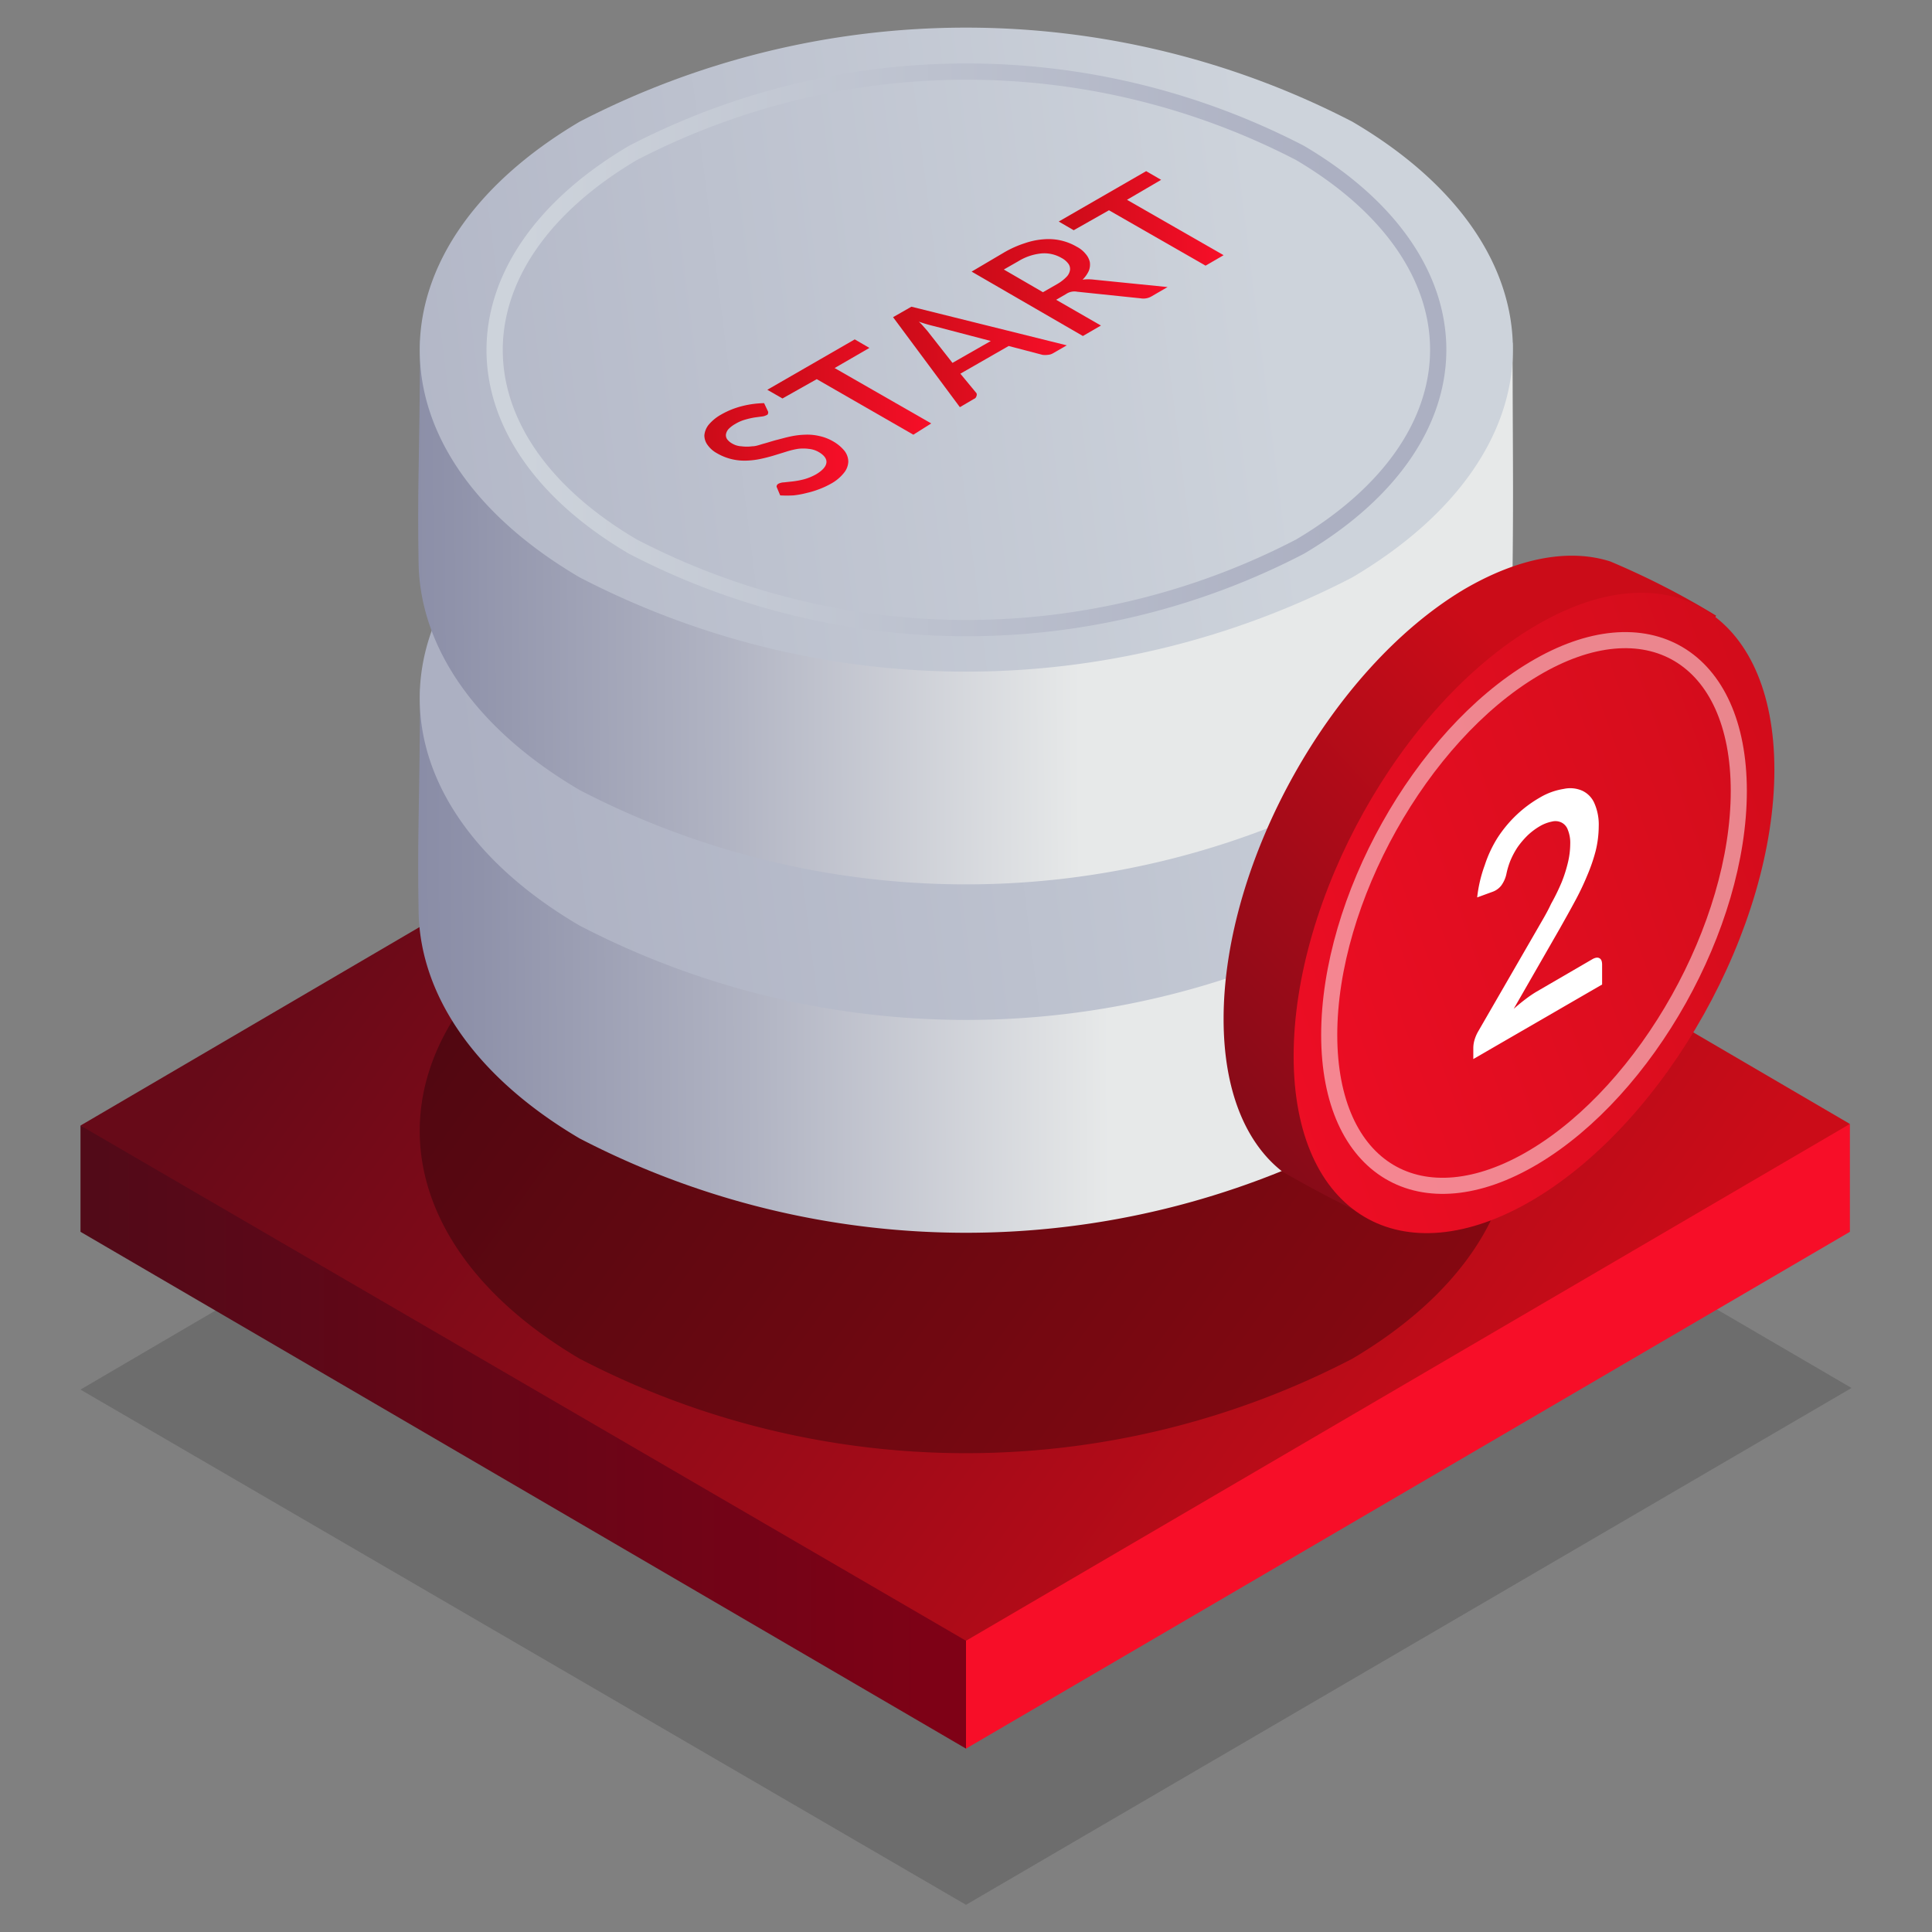
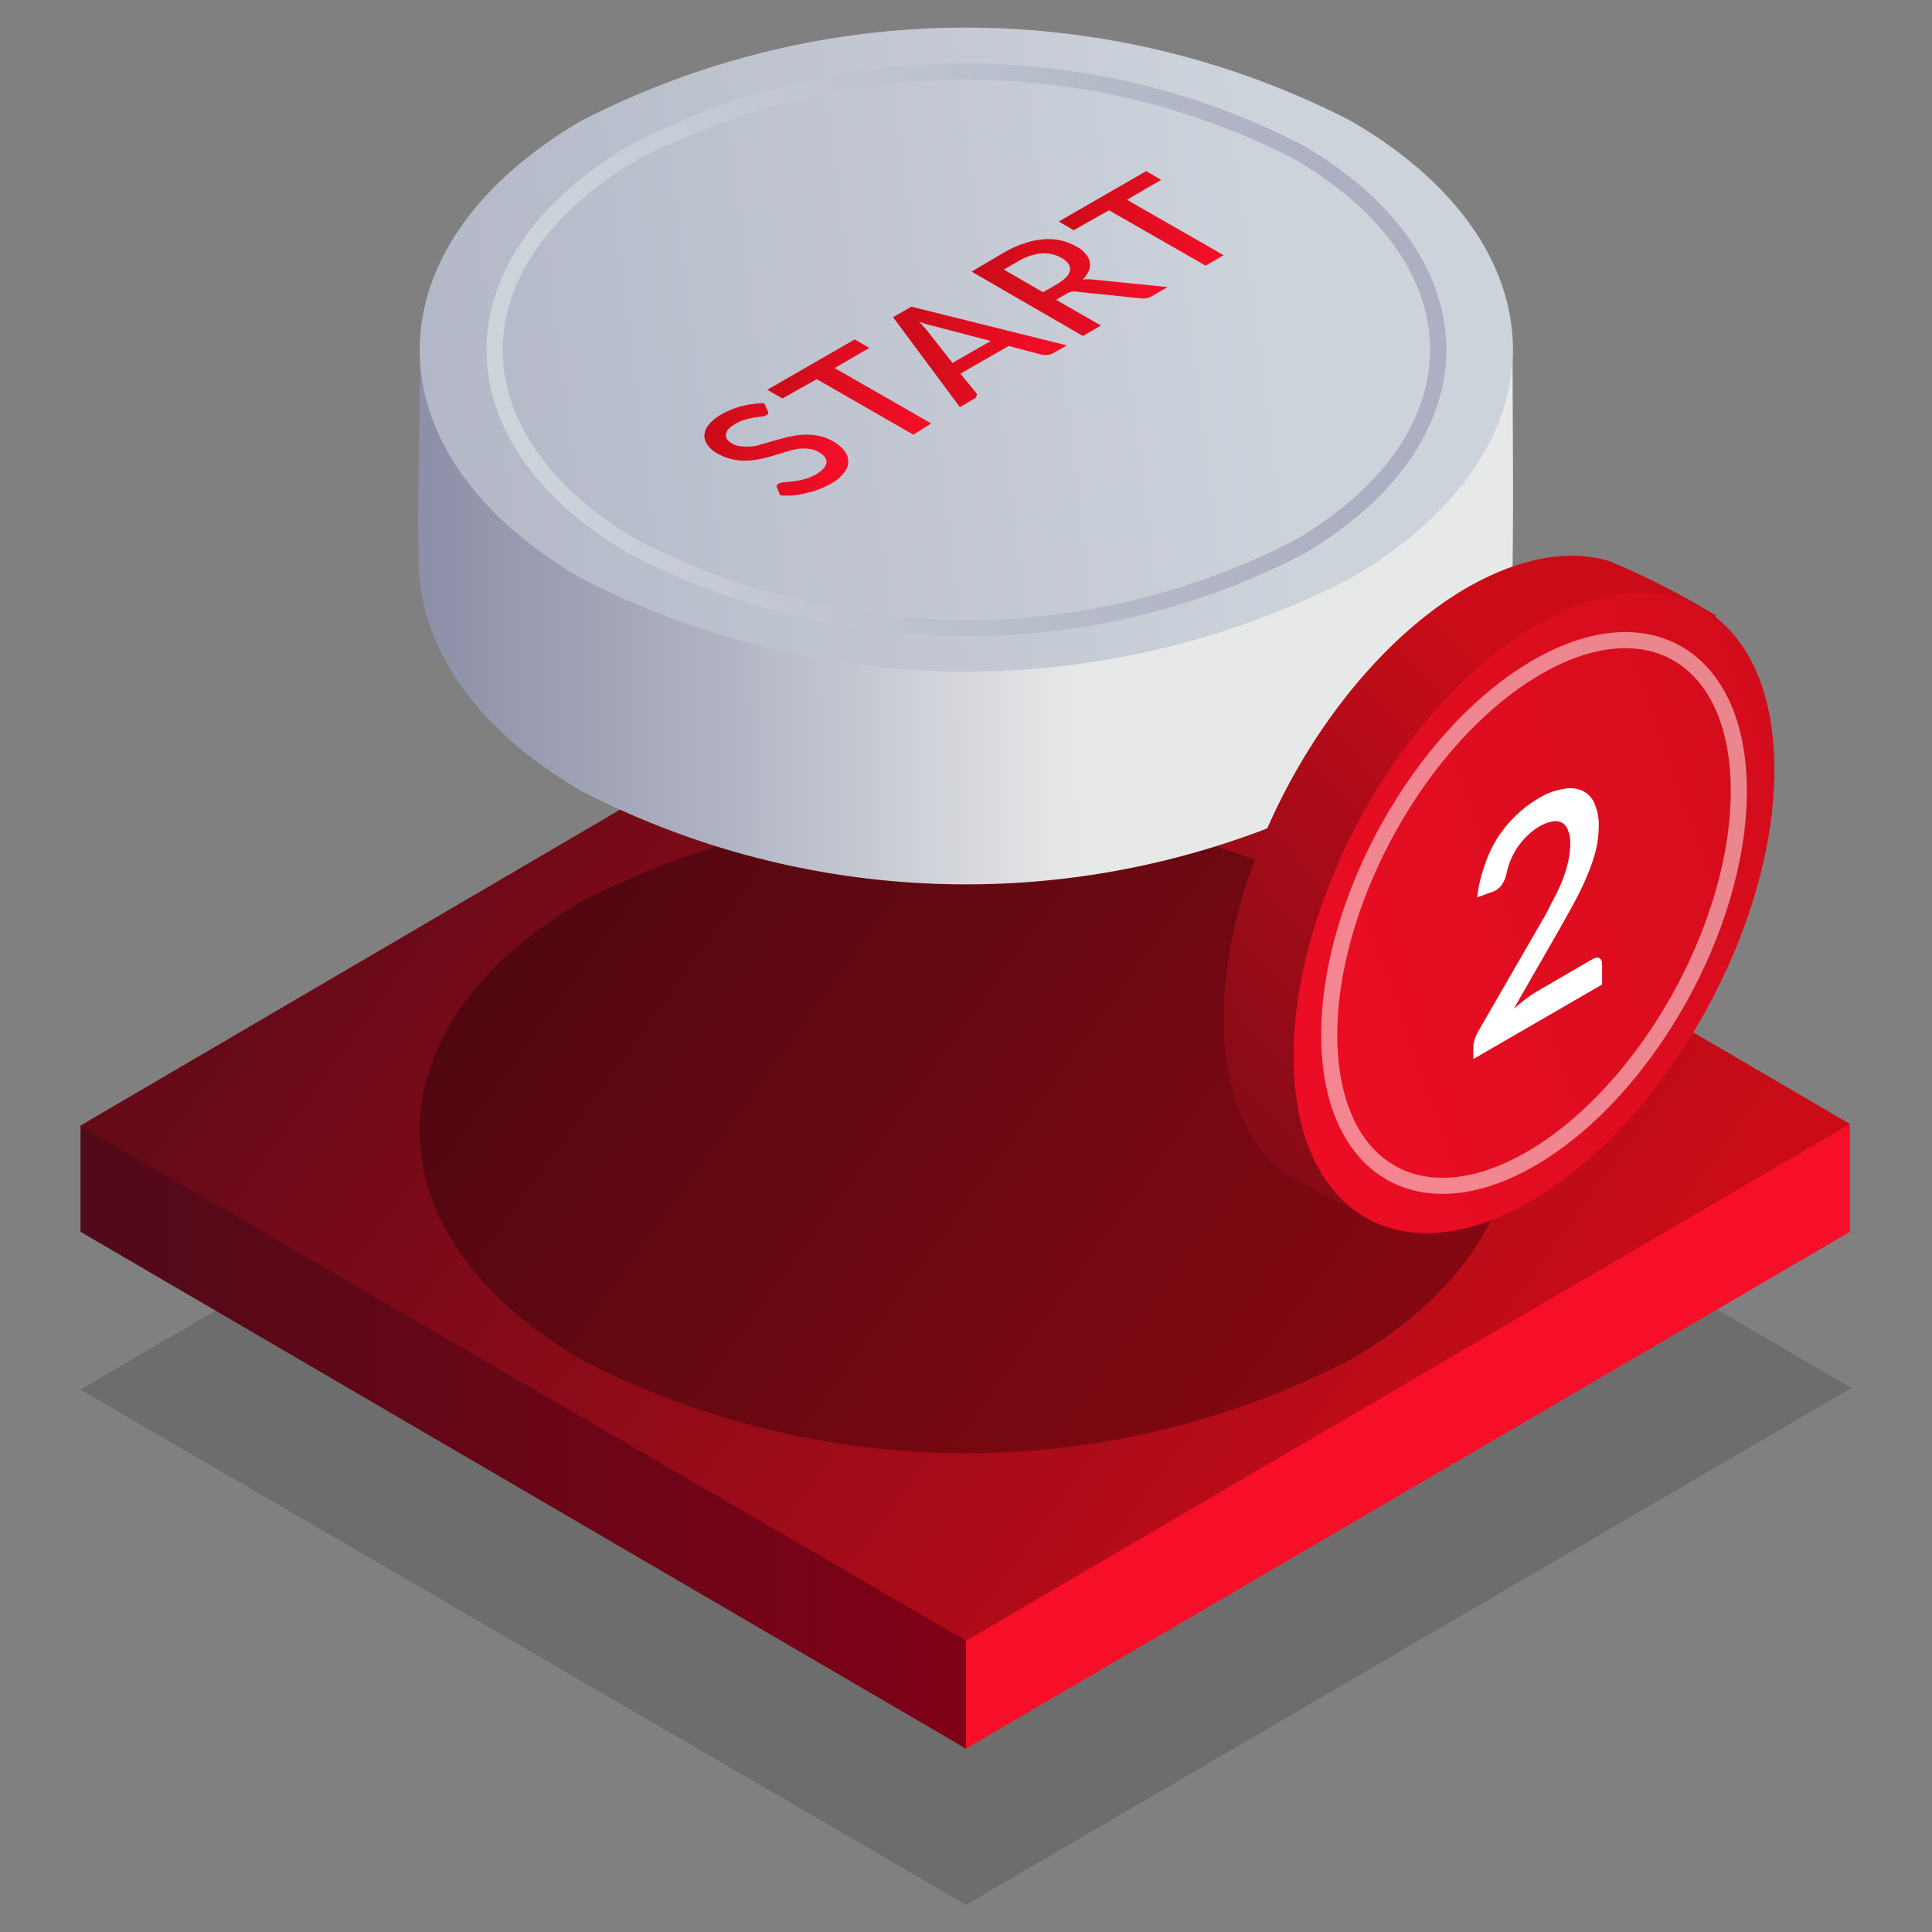
<svg xmlns="http://www.w3.org/2000/svg" xmlns:xlink="http://www.w3.org/1999/xlink" id="Warstwa_1" data-name="Warstwa 1" viewBox="0 0 120 120">
  <rect x="0" y="0" width="120" height="120" fill="#808080" stroke="none" />
  <defs>
    <style>.cls-1{opacity:0.15;fill:url(#Gradient_bez_nazwy);}.cls-1,.cls-18{isolation:isolate;}.cls-2{fill:url(#Gradient_bez_nazwy_2);}.cls-3{fill:url(#Gradient_bez_nazwy_3);}.cls-4{fill:url(#Gradient_bez_nazwy_4);}.cls-15,.cls-16,.cls-17,.cls-20,.cls-5,.cls-6,.cls-7,.cls-8,.cls-9{fill-rule:evenodd;}.cls-5{opacity:0.3;fill:url(#Gradient_bez_nazwy_61);}.cls-6{fill:url(#Gradient_bez_nazwy_10);}.cls-7{fill:url(#Gradient_bez_nazwy_183);}.cls-8{fill:url(#Gradient_bez_nazwy_10-2);}.cls-9{fill:url(#Gradient_bez_nazwy_110);}.cls-10{fill:url(#Gradient_bez_nazwy_83);}.cls-11{fill:url(#Gradient_bez_nazwy_83-2);}.cls-12{fill:url(#Gradient_bez_nazwy_83-3);}.cls-13{fill:url(#Gradient_bez_nazwy_83-4);}.cls-14{fill:url(#Gradient_bez_nazwy_83-5);}.cls-15,.cls-20{fill:none;}.cls-15{stroke-miterlimit:10;stroke-width:1.01px;stroke:url(#Gradient_bez_nazwy_182);}.cls-16{fill:url(#Gradient_bez_nazwy_6);}.cls-17{fill:url(#Gradient_bez_nazwy_83-6);}.cls-19{fill:#fff;}.cls-20{stroke:#fff;stroke-linecap:round;stroke-linejoin:round;opacity:0.5;}</style>
    <linearGradient id="Gradient_bez_nazwy" x1="-2072.29" y1="46.81" x2="-2138.72" y2="-1.25" gradientTransform="translate(2166.22 64)" gradientUnits="userSpaceOnUse">
      <stop offset="0" />
      <stop offset="1" />
    </linearGradient>
    <linearGradient id="Gradient_bez_nazwy_2" x1="-2100.72" y1="25.26" x2="-2161.22" y2="25.26" gradientTransform="translate(2166.22 64)" gradientUnits="userSpaceOnUse">
      <stop offset="0" stop-color="#840016" />
      <stop offset="1" stop-color="#510a18" />
    </linearGradient>
    <linearGradient id="Gradient_bez_nazwy_3" x1="-2278.71" y1="25.21" x2="-2277.75" y2="25.21" gradientTransform="translate(2166.22 64)" gradientUnits="userSpaceOnUse">
      <stop offset="0" stop-color="#fc2632" />
      <stop offset="1" stop-color="#f70e28" />
    </linearGradient>
    <linearGradient id="Gradient_bez_nazwy_4" x1="-2072.4" y1="30.37" x2="-2138.76" y2="-17.64" gradientTransform="translate(2166.22 64)" gradientUnits="userSpaceOnUse">
      <stop offset="0" stop-color="#cb0c18" />
      <stop offset="1" stop-color="#670a18" />
    </linearGradient>
    <linearGradient id="Gradient_bez_nazwy_61" x1="97.99" y1="65.45" x2="30.61" y2="73.9" gradientUnits="userSpaceOnUse">
      <stop offset="0" />
      <stop offset="1" />
    </linearGradient>
    <linearGradient id="Gradient_bez_nazwy_10" x1="104.49" y1="56.52" x2="19.62" y2="57.05" gradientUnits="userSpaceOnUse">
      <stop offset="0.42" stop-color="#e7e9e9" />
      <stop offset="0.68" stop-color="#b1b4c3" />
      <stop offset="0.88" stop-color="#8f92aa" />
      <stop offset="0.99" stop-color="#8285a1" />
    </linearGradient>
    <linearGradient id="Gradient_bez_nazwy_183" x1="95.78" y1="38.87" x2="28.4" y2="47.32" gradientUnits="userSpaceOnUse">
      <stop offset="0" stop-color="#cdd3db" />
      <stop offset="1" stop-color="#acb0c2" />
    </linearGradient>
    <linearGradient id="Gradient_bez_nazwy_10-2" x1="102.68" y1="34.89" x2="17.82" y2="35.42" xlink:href="#Gradient_bez_nazwy_10" />
    <linearGradient id="Gradient_bez_nazwy_110" x1="79.04" y1="19.33" x2="11.66" y2="27.78" xlink:href="#Gradient_bez_nazwy_183" />
    <linearGradient id="Gradient_bez_nazwy_83" x1="43.73" y1="27.93" x2="52.66" y2="27.93" gradientUnits="userSpaceOnUse">
      <stop offset="0" stop-color="#cb0c18" />
      <stop offset="1" stop-color="#f70e28" />
    </linearGradient>
    <linearGradient id="Gradient_bez_nazwy_83-2" x1="47.66" y1="24.01" x2="57.85" y2="24.01" xlink:href="#Gradient_bez_nazwy_83" />
    <linearGradient id="Gradient_bez_nazwy_83-3" x1="55.47" y1="22.16" x2="66.26" y2="22.16" xlink:href="#Gradient_bez_nazwy_83" />
    <linearGradient id="Gradient_bez_nazwy_83-4" x1="60.35" y1="17.87" x2="72.52" y2="17.87" xlink:href="#Gradient_bez_nazwy_83" />
    <linearGradient id="Gradient_bez_nazwy_83-5" x1="65.76" y1="13.56" x2="75.95" y2="13.56" xlink:href="#Gradient_bez_nazwy_83" />
    <linearGradient id="Gradient_bez_nazwy_182" x1="30.22" y1="21.72" x2="89.83" y2="21.72" gradientUnits="userSpaceOnUse">
      <stop offset="0.04" stop-color="#cdd3db" />
      <stop offset="0.88" stop-color="#acb0c2" />
    </linearGradient>
    <linearGradient id="Gradient_bez_nazwy_6" x1="98.38" y1="46.29" x2="61.58" y2="79.93" gradientUnits="userSpaceOnUse">
      <stop offset="0" stop-color="#cb0c18" />
      <stop offset="0.93" stop-color="#670a18" />
    </linearGradient>
    <linearGradient id="Gradient_bez_nazwy_83-6" x1="122.15" y1="47.19" x2="64.18" y2="67.71" xlink:href="#Gradient_bez_nazwy_83" />
  </defs>
  <polygon class="cls-1" points="5 86.31 60 118.31 115 86.21 60 54.11 5 86.31" />
  <polygon class="cls-2" points="65.5 96.31 5 69.91 5 76.51 60 108.61 65.5 96.31" />
  <polygon class="cls-3" points="114.9 76.51 114.9 69.81 60 91.21 60 108.61 114.9 76.51" />
  <polygon class="cls-4" points="5 69.91 60 101.91 114.9 69.81 60 37.71 5 69.91" />
  <path id="Elipsa_820" data-name="Elipsa 820" class="cls-5" d="M36,56.06a52.17,52.17,0,0,1,48,0c13.25,7.84,13.25,20.49,0,28.33a52,52,0,0,1-48,0C22.76,76.59,22.76,63.9,36,56.06Z" />
-   <path id="Elipsa_820-2" data-name="Elipsa 820" class="cls-6" d="M26.09,42.78C41.14,35,78.89,35.14,94,42.93c0,6.29.06,8.66,0,13.85S90.56,66.85,84,70.71a52.08,52.08,0,0,1-48,0c-6.6-3.89-9.92-9-10-14.09S26.06,50.46,26.09,42.78Z" />
-   <path id="Elipsa_820-3" data-name="Elipsa 820" class="cls-7" d="M36,29.2a52.2,52.2,0,0,1,48,0C97.29,37,97.29,49.65,84,57.49a52.08,52.08,0,0,1-48,0C22.76,49.73,22.76,37,36,29.2Z" />
  <path id="Elipsa_820-4" data-name="Elipsa 820" class="cls-8" d="M26.09,21.14c15.05-7.81,52.8-7.64,67.86.15,0,6.29.06,8.66,0,13.85S90.56,45.21,84,49.07a52.08,52.08,0,0,1-48,0c-6.6-3.88-9.92-9-10-14.09S26.06,28.83,26.09,21.14Z" />
  <path id="Elipsa_820-5" data-name="Elipsa 820" class="cls-9" d="M36,7.56a52.2,52.2,0,0,1,48,0C97.29,15.36,97.29,28,84,35.86a52.11,52.11,0,0,1-48,0C22.76,28.09,22.76,15.4,36,7.56Z" />
  <path class="cls-10" d="M47.7,25.55a.18.18,0,0,1,0,.14s0,.07-.1.1a.78.78,0,0,1-.28.08l-.45.06a5,5,0,0,0-.57.13,2.43,2.43,0,0,0-.61.26,1.86,1.86,0,0,0-.44.33.67.67,0,0,0-.16.33.44.44,0,0,0,.08.31,1,1,0,0,0,.31.26,1.23,1.23,0,0,0,.57.17,2.57,2.57,0,0,0,.67,0c.24,0,.48-.1.74-.17s.52-.16.8-.23.55-.15.84-.21A4.93,4.93,0,0,1,50,27a3.25,3.25,0,0,1,.88.08,2.93,2.93,0,0,1,.86.33,2.53,2.53,0,0,1,.71.59,1.12,1.12,0,0,1,.24.67,1.17,1.17,0,0,1-.27.7,2.65,2.65,0,0,1-.82.68,5.13,5.13,0,0,1-.71.33,5.53,5.53,0,0,1-.79.24,5.4,5.4,0,0,1-.82.15,7.5,7.5,0,0,1-.82,0l-.21-.5a.13.13,0,0,1,0-.12.23.23,0,0,1,.11-.11.85.85,0,0,1,.34-.08l.55-.06a5.14,5.14,0,0,0,.69-.13,3.4,3.4,0,0,0,.75-.31c.4-.24.61-.48.64-.72s-.14-.47-.49-.67a1.5,1.5,0,0,0-.61-.19,2.61,2.61,0,0,0-.68,0,5.18,5.18,0,0,0-.73.18l-.78.24c-.27.08-.54.15-.83.21a4.93,4.93,0,0,1-.86.1,3.44,3.44,0,0,1-.9-.09,3.35,3.35,0,0,1-.92-.37,1.72,1.72,0,0,1-.58-.51,1,1,0,0,1-.2-.6,1.22,1.22,0,0,1,.26-.65,2.78,2.78,0,0,1,.78-.64,5.13,5.13,0,0,1,1.28-.52,6,6,0,0,1,1.39-.19Z" />
  <path class="cls-11" d="M54,21.61l-2.16,1.25,6,3.44L56.73,27l-6-3.45L48.6,24.75l-.94-.54,5.43-3.13Z" />
  <path class="cls-12" d="M66.26,21.45l-.87.5a.69.69,0,0,1-.31.09,1.22,1.22,0,0,1-.33,0l-2.1-.55-3,1.72,1,1.21a.22.22,0,0,1,0,.18.25.25,0,0,1-.16.18l-.87.51L55.47,19.7l1.14-.65Zm-4.72-.27-3.47-.91a9.62,9.62,0,0,1-1-.29,2.84,2.84,0,0,1,.3.31l.22.25,1.57,2Z" />
  <path class="cls-13" d="M72.52,17.83l-1,.58a1,1,0,0,1-.67.12l-3.94-.41a.92.92,0,0,0-.69.14l-.62.36,2.78,1.6-1.12.65-6.91-4,2-1.18a6.56,6.56,0,0,1,1.32-.59,4.56,4.56,0,0,1,1.2-.24,3.46,3.46,0,0,1,2,.46,1.73,1.73,0,0,1,.56.45,1.15,1.15,0,0,1,.26.5,1.06,1.06,0,0,1-.06.55,1.87,1.87,0,0,1-.39.55,2.81,2.81,0,0,1,.71,0Zm-6.85-.19a2.63,2.63,0,0,0,.57-.44.77.77,0,0,0,.22-.43.55.55,0,0,0-.11-.4,1.26,1.26,0,0,0-.42-.35,2.13,2.13,0,0,0-1.24-.28,3.36,3.36,0,0,0-1.43.48l-.91.52,2.43,1.41Z" />
  <path class="cls-14" d="M72.12,11.17,70,12.41l6,3.44-1.12.65-6-3.44L66.69,14.3l-.93-.54,5.43-3.13Z" />
  <path id="Elipsa_820-6" data-name="Elipsa 820" class="cls-15" d="M39.31,9.5a45,45,0,0,1,41.44,0c11.44,6.76,11.44,17.68,0,24.45a44.93,44.93,0,0,1-41.44,0C27.86,27.22,27.86,16.27,39.31,9.5Z" />
  <path id="Elipsa_1169" data-name="Elipsa 1169" class="cls-16" d="M90.93,36.61c3.42-2,6.56-2.54,9.08-1.74a49.23,49.23,0,0,1,6.58,3.37L85.05,75.59s-2.25-1-5.4-2.82C77.38,71,76,67.75,76,63.29,76,53.47,82.69,41.53,90.93,36.61Z" />
  <path id="Elipsa_1169-2" data-name="Elipsa 1169" class="cls-17" d="M95.28,38.92c8.24-4.91,14.93-.93,14.93,8.89s-6.69,21.77-14.93,26.68-14.93.93-14.93-8.89S87,43.83,95.28,38.92Z" />
  <g class="cls-18">
    <path class="cls-19" d="M98.9,59.58q.28-.16.45-.06c.11.06.16.2.16.4v1.23l-8,4.63v-.69a1.79,1.79,0,0,1,.07-.48,2.42,2.42,0,0,1,.24-.56l3.69-6.39c.31-.54.59-1,.83-1.52A13.3,13.3,0,0,0,97,54.79a8.65,8.65,0,0,0,.39-1.23,5.07,5.07,0,0,0,.14-1.14,2.14,2.14,0,0,0-.15-.88.8.8,0,0,0-.39-.45.86.86,0,0,0-.6-.06,2.43,2.43,0,0,0-.77.3,4.12,4.12,0,0,0-.75.57,5.28,5.28,0,0,0-.61.72,5,5,0,0,0-.44.82,4.79,4.79,0,0,0-.26.87,1.9,1.9,0,0,1-.32.7,1.2,1.2,0,0,1-.56.39l-.93.34a8.46,8.46,0,0,1,.47-2A7.61,7.61,0,0,1,93,52.06a7.81,7.81,0,0,1,1.18-1.43,7.6,7.6,0,0,1,1.46-1.09A4.18,4.18,0,0,1,97.13,49a1.86,1.86,0,0,1,1.14.11,1.52,1.52,0,0,1,.76.78,3.3,3.3,0,0,1,.27,1.44,6.52,6.52,0,0,1-.19,1.52,10.81,10.81,0,0,1-.53,1.54A16.44,16.44,0,0,1,97.81,56c-.29.54-.6,1.09-.92,1.66l-2.87,5c.24-.21.48-.41.72-.59a7.36,7.36,0,0,1,.67-.46Z" />
  </g>
  <path id="Elipsa_1169-3" data-name="Elipsa 1169" class="cls-20" d="M95.28,41.55c7-4.18,12.72-.79,12.72,7.58s-5.7,18.54-12.72,22.73-12.72.79-12.72-7.58S88.25,45.73,95.28,41.55Z" />
</svg>